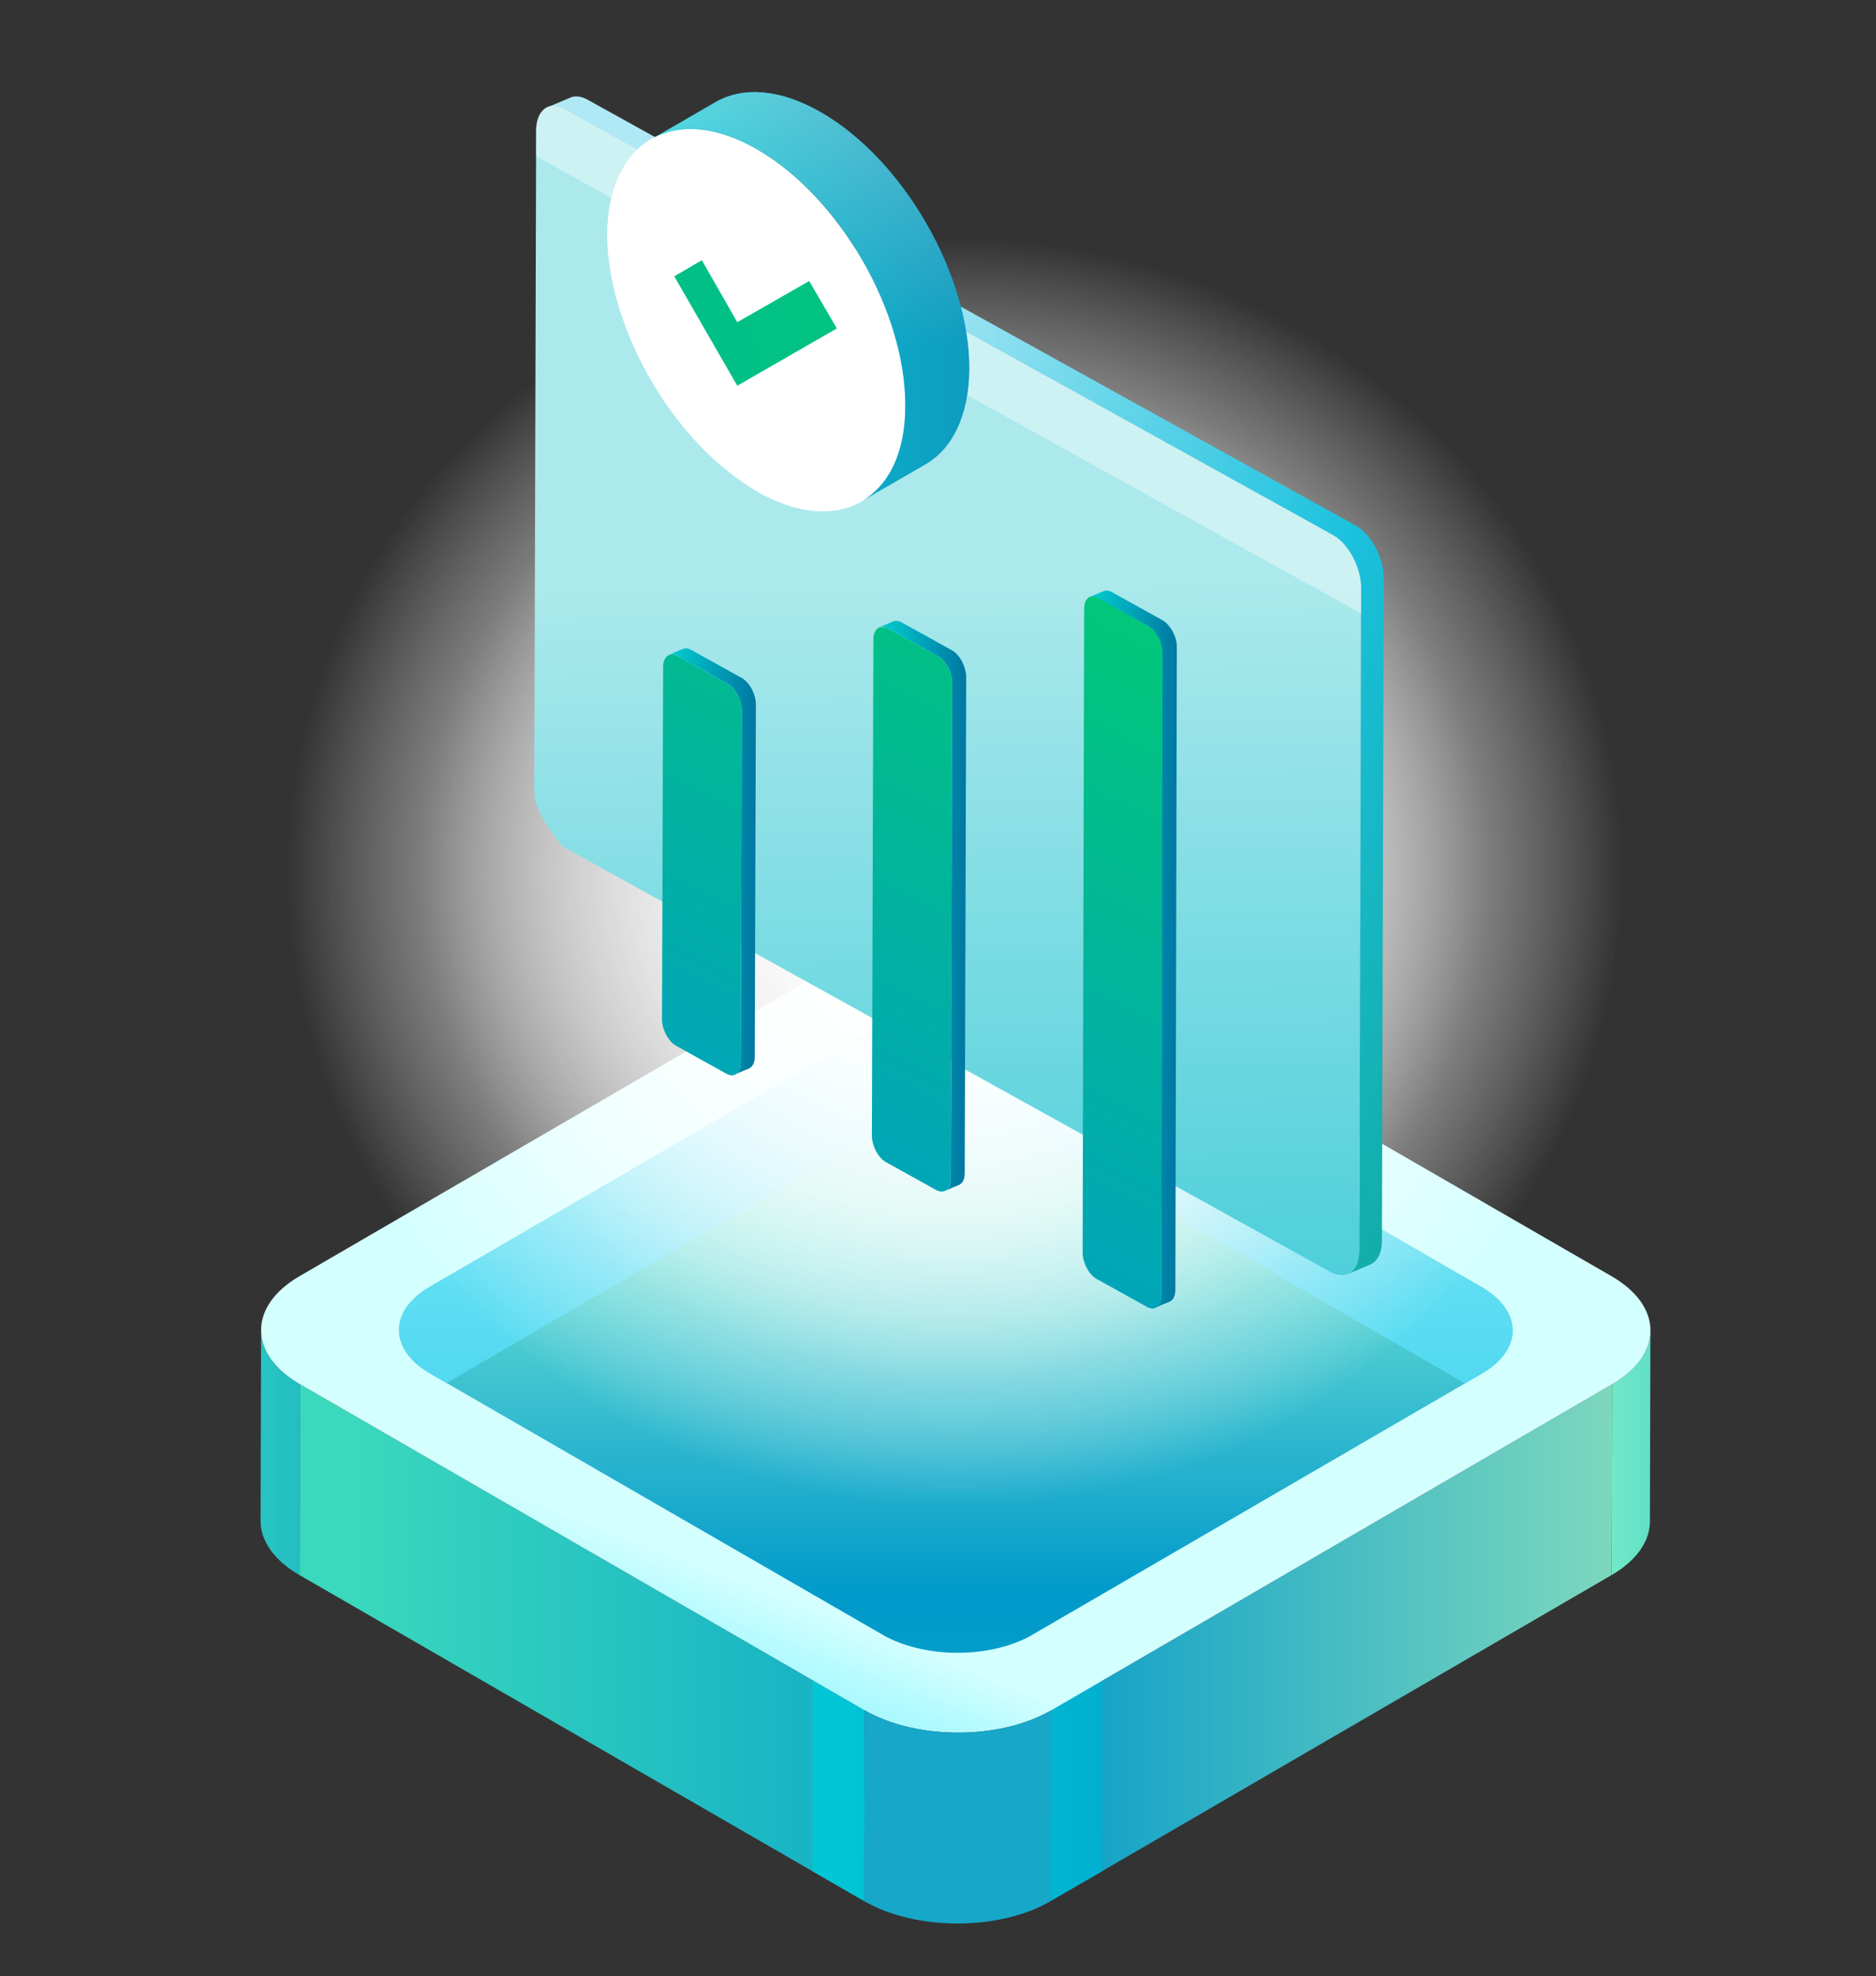
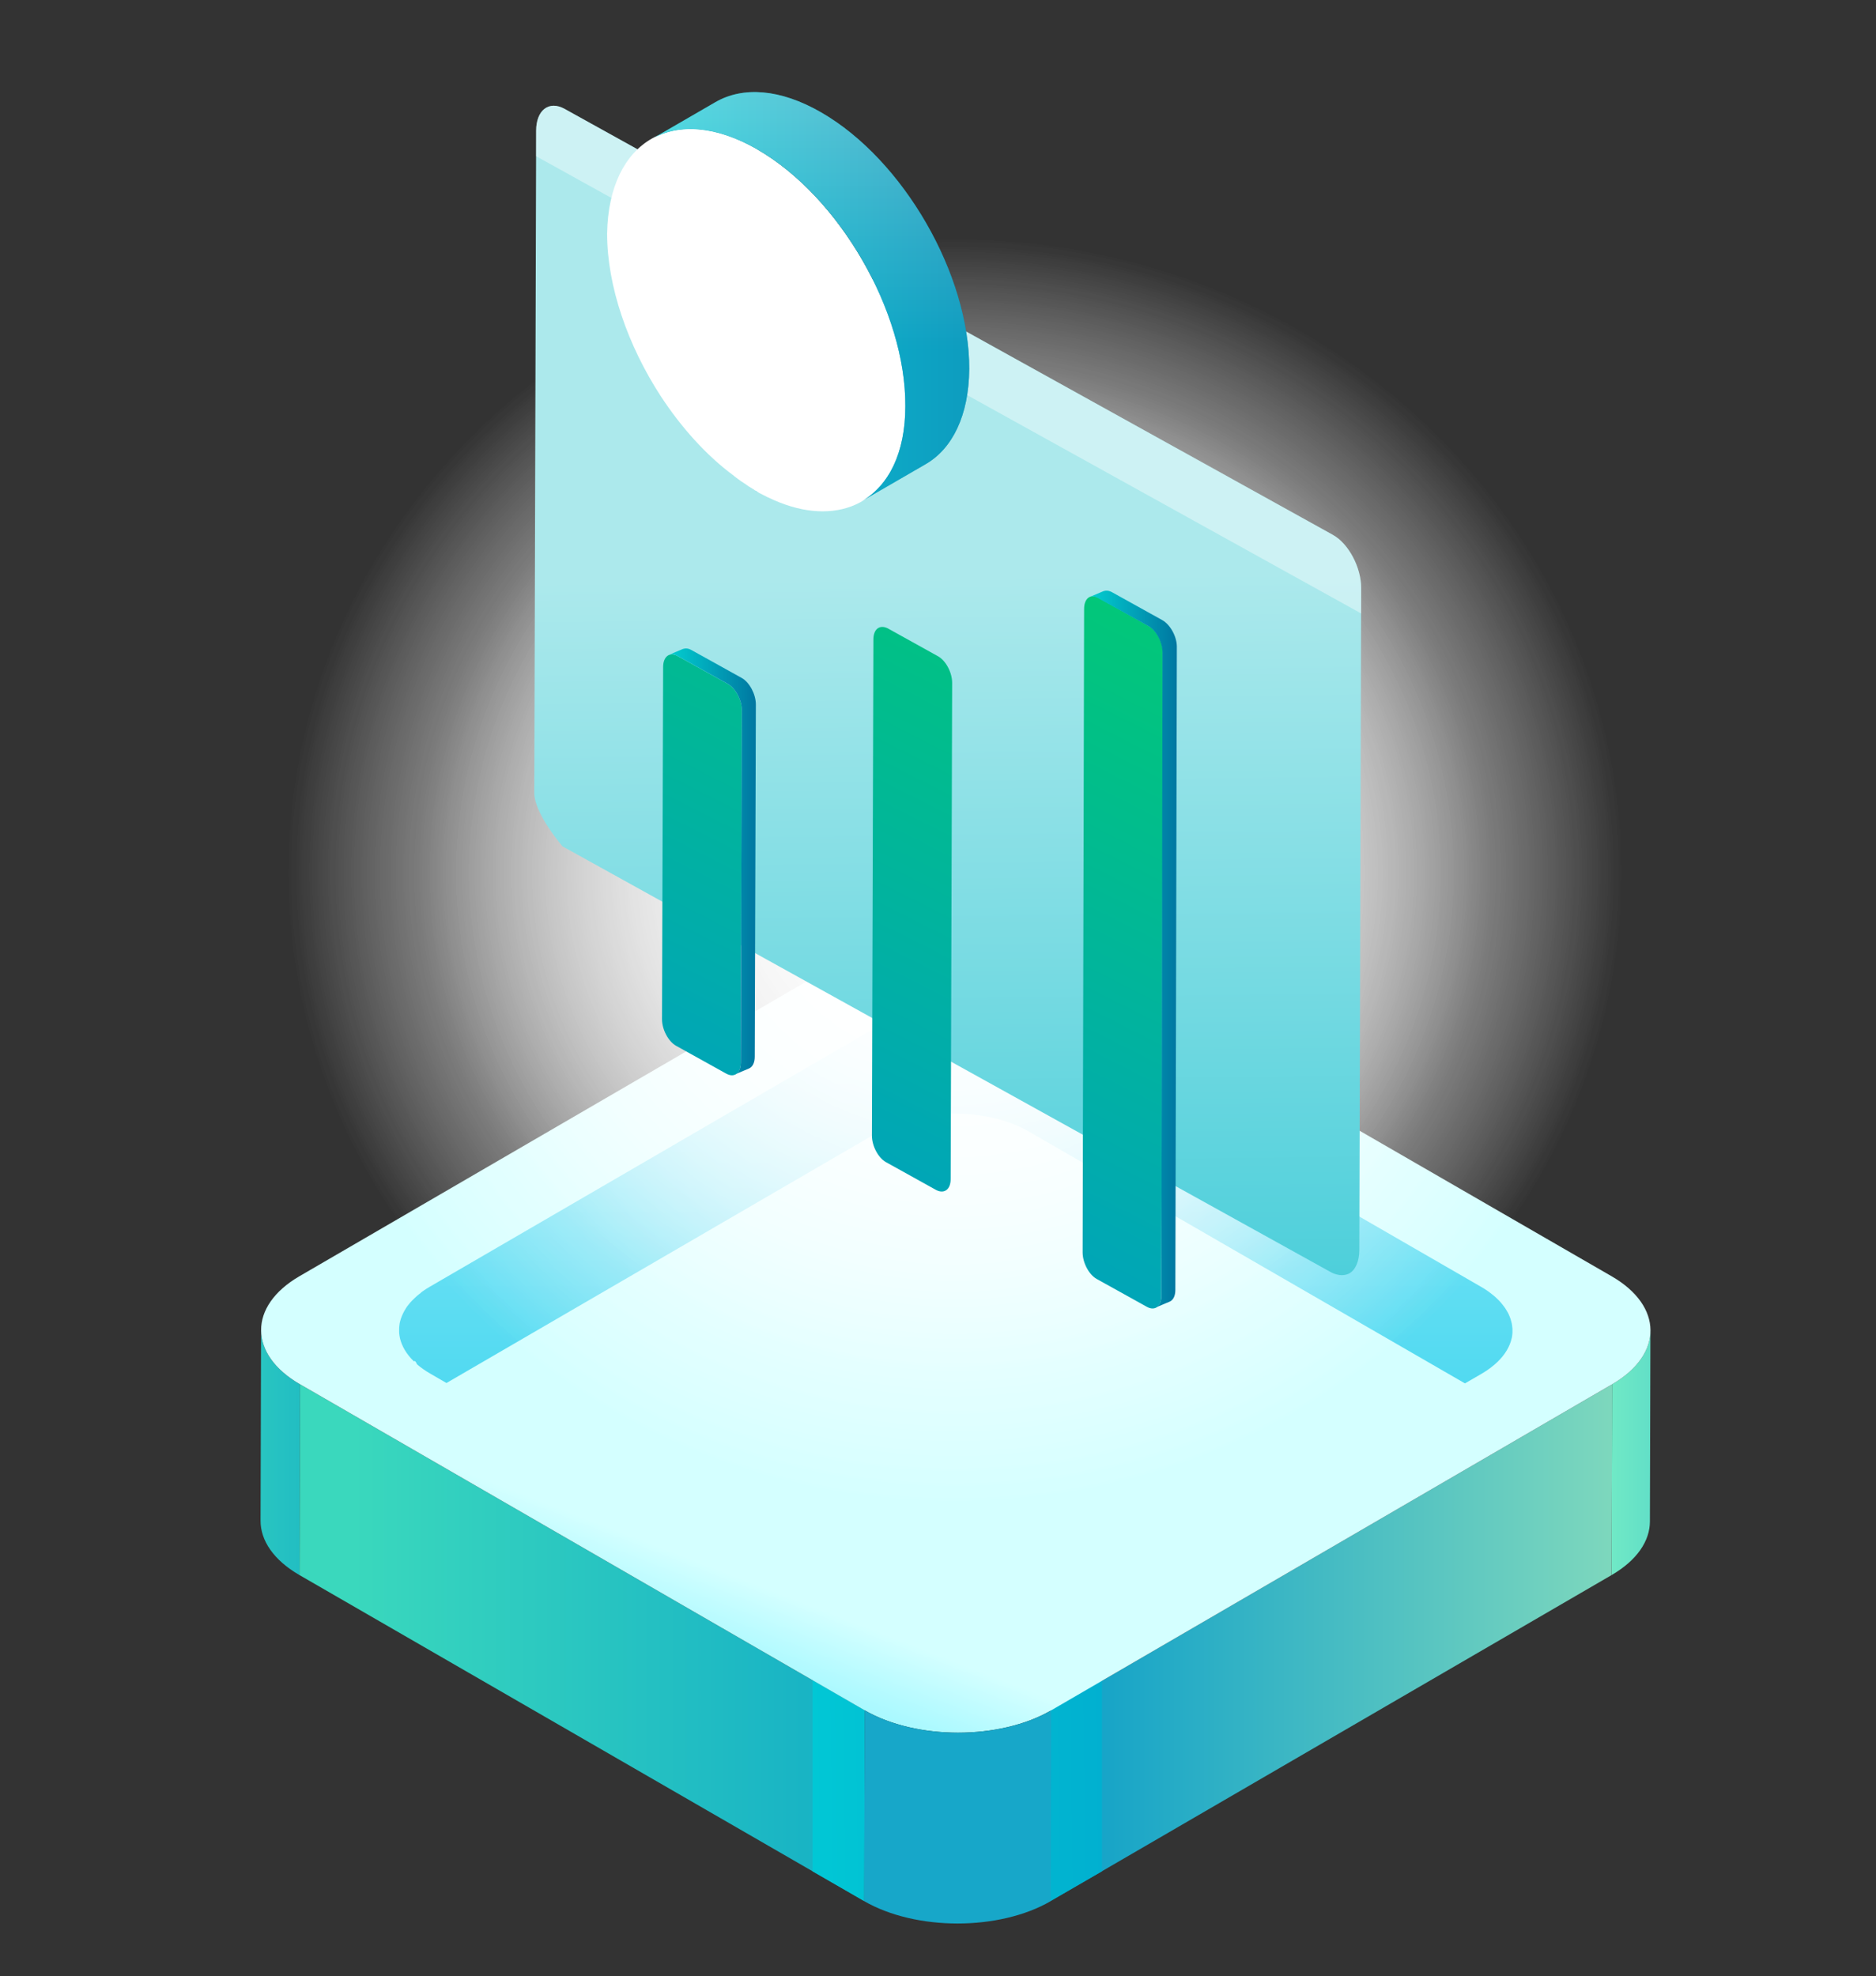
<svg xmlns="http://www.w3.org/2000/svg" xmlns:xlink="http://www.w3.org/1999/xlink" id="Layer_1" viewBox="0 0 252.49 265.95">
  <rect x="0" y="0" width="252.49" height="265.95" fill="#333333" stroke="none" />
  <defs>
    <style>
      .cls-1 {
        fill: url(#radial-gradient-2);
      }

      .cls-2 {
        fill: url(#linear-gradient-8);
      }

      .cls-3 {
        fill: url(#linear-gradient-7);
      }

      .cls-4 {
        fill: url(#linear-gradient-5);
      }

      .cls-5 {
        fill: url(#linear-gradient-6);
      }

      .cls-6 {
        fill: url(#linear-gradient-9);
      }

      .cls-7 {
        fill: url(#linear-gradient-4);
      }

      .cls-8 {
        fill: url(#linear-gradient-3);
      }

      .cls-9 {
        fill: url(#linear-gradient-2);
      }

      .cls-10 {
        fill: #60cde1;
      }

      .cls-11 {
        fill: url(#radial-gradient);
      }

      .cls-12 {
        fill: url(#linear-gradient);
      }

      .cls-13, .cls-14 {
        isolation: isolate;
      }

      .cls-15 {
        fill: #17a7c9;
      }

      .cls-16 {
        fill: #fff;
      }

      .cls-17 {
        fill: url(#linear-gradient-10);
      }

      .cls-18 {
        fill: url(#linear-gradient-11);
      }

      .cls-19 {
        fill: url(#linear-gradient-12);
      }

      .cls-20 {
        fill: url(#linear-gradient-13);
      }

      .cls-21 {
        fill: url(#linear-gradient-19);
      }

      .cls-22 {
        fill: url(#linear-gradient-14);
      }

      .cls-23 {
        fill: url(#linear-gradient-15);
      }

      .cls-24 {
        fill: url(#linear-gradient-16);
      }

      .cls-25 {
        fill: url(#linear-gradient-17);
      }

      .cls-26 {
        fill: url(#linear-gradient-18);
      }

      .cls-27 {
        opacity: .4;
      }

      .cls-14 {
        fill: url(#linear-gradient-20);
        opacity: .5;
      }
    </style>
    <linearGradient id="linear-gradient" x1="215.32" y1="195.52" x2="344.22" y2="195.52" gradientUnits="userSpaceOnUse">
      <stop offset="0" stop-color="#74ecc6" />
      <stop offset=".34" stop-color="#0099ca" />
      <stop offset="1" stop-color="#02d8d9" />
    </linearGradient>
    <linearGradient id="linear-gradient-2" x1="92.85" y1="195.47" x2="20.43" y2="195.47" gradientUnits="userSpaceOnUse">
      <stop offset="0" stop-color="#9de7ba" />
      <stop offset=".34" stop-color="#0099ca" />
      <stop offset="1" stop-color="#3ad8bd" />
    </linearGradient>
    <linearGradient id="linear-gradient-3" x1="238.16" y1="221.07" x2="-71.21" y2="221.07" gradientUnits="userSpaceOnUse">
      <stop offset="0" stop-color="#9de7ba" />
      <stop offset=".34" stop-color="#0099ca" />
      <stop offset=".34" stop-color="#029bcb" />
      <stop offset=".34" stop-color="#16b1d6" />
      <stop offset=".35" stop-color="#26c2df" />
      <stop offset=".35" stop-color="#31cfe5" />
      <stop offset=".36" stop-color="#38d6e9" />
      <stop offset=".37" stop-color="#3ad8ea" />
      <stop offset=".45" stop-color="#3ad8ea" />
      <stop offset=".95" stop-color="#3ad8ea" />
    </linearGradient>
    <linearGradient id="linear-gradient-4" x1="242.84" y1="239.61" x2="80.42" y2="241.88" gradientUnits="userSpaceOnUse">
      <stop offset="0" stop-color="#9de7ba" />
      <stop offset=".34" stop-color="#0099ca" />
      <stop offset="1" stop-color="#02d8d9" />
    </linearGradient>
    <linearGradient id="linear-gradient-5" x1="208.79" y1="221.07" x2="47.47" y2="221.07" xlink:href="#linear-gradient-2" />
    <linearGradient id="linear-gradient-6" x1="242.84" y1="239.16" x2="80.42" y2="241.43" xlink:href="#linear-gradient-4" />
    <linearGradient id="linear-gradient-7" x1="95.65" y1="264.15" x2="113.98" y2="216.85" gradientUnits="userSpaceOnUse">
      <stop offset="0" stop-color="#11e5ff" />
      <stop offset=".82" stop-color="#b2faff" />
      <stop offset=".98" stop-color="#d4ffff" />
    </linearGradient>
    <linearGradient id="linear-gradient-8" x1="128.64" y1="160.77" x2="128.64" y2="320.46" gradientUnits="userSpaceOnUse">
      <stop offset="0" stop-color="#76e7d6" />
      <stop offset=".34" stop-color="#0099ca" />
      <stop offset="1" stop-color="#3ad8bd" />
    </linearGradient>
    <linearGradient id="linear-gradient-9" x1="128.64" y1="243.04" x2="128.64" y2="86.01" gradientUnits="userSpaceOnUse">
      <stop offset="0" stop-color="#11c8e8" />
      <stop offset=".12" stop-color="#27ceeb" />
      <stop offset=".54" stop-color="#70e2f5" />
      <stop offset=".83" stop-color="#9deffc" />
      <stop offset=".98" stop-color="#aff4ff" />
    </linearGradient>
    <radialGradient id="radial-gradient" cx="128.52" cy="-214.43" fx="128.52" fy="-214.43" r="91.7" gradientTransform="translate(0 321.14) scale(1 .95)" gradientUnits="userSpaceOnUse">
      <stop offset="0" stop-color="#fff" />
      <stop offset=".98" stop-color="#fff" stop-opacity="0" />
    </radialGradient>
    <radialGradient id="radial-gradient-2" cx="128.52" fx="128.52" r="73.26" xlink:href="#radial-gradient" />
    <linearGradient id="linear-gradient-10" x1="129.05" y1="223.96" x2="127.34" y2="74.64" gradientUnits="userSpaceOnUse">
      <stop offset="0" stop-color="#1ac1d1" />
      <stop offset=".98" stop-color="#ace9ec" />
    </linearGradient>
    <linearGradient id="linear-gradient-11" x1="283.72" y1="-5924.04" x2="100.33" y2="-5866.6" gradientTransform="translate(0 -5783.58) scale(1 -1)" gradientUnits="userSpaceOnUse">
      <stop offset="0" stop-color="#00771c" />
      <stop offset=".61" stop-color="#1ac1de" />
      <stop offset=".98" stop-color="#afe9f5" />
    </linearGradient>
    <linearGradient id="linear-gradient-12" x1="127.8" y1="50.44" x2="73.45" y2="158" gradientUnits="userSpaceOnUse">
      <stop offset="0" stop-color="#02ce6c" />
      <stop offset="1" stop-color="#009dc7" />
    </linearGradient>
    <linearGradient id="linear-gradient-13" x1="90.02" y1="-5899.51" x2="101.73" y2="-5899.51" gradientTransform="translate(0 -5783.58) scale(1 -1)" gradientUnits="userSpaceOnUse">
      <stop offset="0" stop-color="#02ced0" />
      <stop offset="1" stop-color="#0077a1" />
    </linearGradient>
    <linearGradient id="linear-gradient-14" x1="152.73" y1="63.04" x2="98.38" y2="170.6" xlink:href="#linear-gradient-12" />
    <linearGradient id="linear-gradient-15" x1="118.34" y1="-5905.48" x2="130.06" y2="-5905.48" xlink:href="#linear-gradient-13" />
    <linearGradient id="linear-gradient-16" x1="177.65" y1="75.63" x2="123.3" y2="183.19" xlink:href="#linear-gradient-12" />
    <linearGradient id="linear-gradient-17" x1="146.66" y1="-5911.31" x2="158.37" y2="-5911.31" xlink:href="#linear-gradient-13" />
    <linearGradient id="linear-gradient-18" x1="165.84" y1="-5806.55" x2="-72.73" y2="-5877.4" gradientTransform="translate(0 -5783.58) scale(1 -1)" xlink:href="#linear-gradient-12" />
    <linearGradient id="linear-gradient-19" x1="87.69" y1="-5823.49" x2="130.45" y2="-5823.49" xlink:href="#linear-gradient-13" />
    <linearGradient id="linear-gradient-20" x1="109.07" y1="-5866.04" x2="109.07" y2="-5795.26" gradientTransform="translate(0 -5783.58) scale(1 -1)" gradientUnits="userSpaceOnUse">
      <stop offset=".5" stop-color="#1ac1de" />
      <stop offset=".98" stop-color="#afe9f5" />
    </linearGradient>
  </defs>
  <g>
    <g class="cls-13">
      <path class="cls-12" d="M222.13,179.07l-.07,25.68c0,2.61-1.72,5.22-5.16,7.22l.07-25.68c3.43-1.99,5.15-4.6,5.16-7.22Z" />
      <path class="cls-9" d="M35.07,204.65l.07-25.68c0,2.65,1.74,5.3,5.24,7.32l-.07,25.68c-3.5-2.02-5.25-4.67-5.24-7.32Z" />
      <polygon class="cls-8" points="216.98 186.29 216.9 211.97 141.4 255.84 141.48 230.17 216.98 186.29" />
      <polygon class="cls-7" points="148.31 226.11 148.31 251.83 141.37 255.84 141.29 230.17 148.31 226.11" />
      <g>
        <polygon class="cls-4" points="116.38 230.17 116.31 255.84 40.31 211.97 40.38 186.29 116.38 230.17" />
        <polygon class="cls-5" points="109.36 226.11 109.36 251.83 116.31 255.84 116.38 230.17 109.36 226.11" />
      </g>
      <path class="cls-3" d="M216.9,171.75c6.95,4.01,6.99,10.52.08,14.54l-75.5,43.88c-6.91,4.01-18.15,4.01-25.1,0l-76-43.88c-6.95-4.01-6.99-10.52-.08-14.54l75.5-43.88c6.91-4.01,18.15-4.01,25.1,0l76,43.88Z" />
-       <path class="cls-2" d="M199.39,173.19c5.57,3.22,5.6,8.44.07,11.65l-60.53,35.17c-5.54,3.22-14.55,3.22-20.12,0l-60.92-35.17c-5.57-3.22-5.6-8.44-.07-11.65l60.53-35.17c5.54-3.22,14.55-3.22,20.12,0l60.92,35.17Z" />
      <path class="cls-6" d="M56.65,173.98c-.18.14-.36.27-.52.41-.1.08-.19.17-.28.26-.14.13-.27.26-.4.39-.09.09-.18.19-.26.28-.11.13-.21.26-.31.39-.08.1-.16.2-.22.31-.08.13-.15.25-.23.38-.27.48-.47.97-.59,1.47-.02.07-.04.14-.05.21-.03.17-.05.34-.06.51,0,.06-.01.13-.01.19,0,.18,0,.36,0,.53,0,.05,0,.09.01.14.02.2.05.39.09.58,0,0,0,.01,0,.02.25,1.1.88,2.18,1.89,3.16.13-.13.27.05.41.39.51.44,1.09.85,1.76,1.24l2.21,1.28,58.25-33.85c5.54-3.22,14.55-3.22,20.12,0l58.71,33.9,2.28-1.32c.83-.49,1.53-1.02,2.11-1.58,1.01-.98,1.64-2.05,1.89-3.14,0-.02.01-.04.02-.07.04-.19.07-.38.08-.57,0-.05,0-.1.01-.15.01-.18.01-.36,0-.53,0-.06-.01-.13-.02-.19-.02-.17-.03-.34-.07-.51-.01-.07-.03-.13-.05-.2-.07-.3-.17-.6-.3-.89-.04-.09-.07-.18-.12-.27-.06-.11-.13-.22-.19-.33-.07-.13-.15-.25-.23-.38-.07-.1-.15-.21-.23-.31-.1-.13-.2-.26-.31-.39-.08-.1-.17-.19-.26-.29-.13-.13-.26-.26-.4-.39-.09-.09-.19-.17-.29-.26-.17-.14-.35-.28-.53-.42-.09-.07-.18-.14-.27-.2-.29-.2-.59-.4-.91-.58l-60.92-35.17c-3.13-1.81-7.36-2.6-11.44-2.38-.91.05-1.81.15-2.69.3-.88.15-1.74.35-2.56.6-1.24.38-2.4.87-3.44,1.47l-60.53,35.17c-.32.19-.62.38-.9.58-.09.07-.18.14-.27.2Z" />
      <path class="cls-15" d="M141.48,230.17l-.07,25.68c-6.91,4.01-18.15,4.01-25.1,0l.07-25.68c6.95,4.01,18.19,4.01,25.1,0Z" />
    </g>
    <ellipse class="cls-11" cx="128.52" cy="116.68" rx="91.77" ry="87.36" />
    <ellipse class="cls-11" cx="128.52" cy="116.68" rx="91.77" ry="87.36" />
    <ellipse class="cls-1" cx="128.52" cy="116.68" rx="73.32" ry="69.8" />
  </g>
  <g>
    <g>
      <g class="cls-13">
        <path class="cls-17" d="M179.4,71.99c2.1,1.16,3.8,4.36,3.8,7.15l-.25,89.12c0,1.41-.5,2.73-1.47,3.17-1.13.5-2.35-.22-2.35-.22l-103.42-57.31s-3.8-4.39-3.8-7.18l.25-89.12c0-2.79,1.73-4.11,3.83-2.95l103.42,57.34Z" />
-         <path class="cls-18" d="M182.44,70.71L79.05,13.4c-.85-.47-1.63-.53-2.26-.28l-3.04,1.29c.63-.28,1.41-.19,2.26.28l103.39,57.31c2.1,1.16,3.8,4.36,3.8,7.15l-.25,89.12c0,1.66-.63,2.82-1.57,3.2l3.04-1.29c.94-.41,1.57-1.54,1.57-3.2l.25-89.12c.03-2.76-1.69-5.99-3.8-7.15Z" />
      </g>
      <g class="cls-27">
        <path class="cls-16" d="M179.4,71.99c2.1,1.16,3.8,4.36,3.8,7.15v3.42L72.15,21.02v-3.42c0-2.79,1.73-4.11,3.83-2.95l103.42,57.34Z" />
      </g>
    </g>
    <g>
      <g class="cls-13">
        <path class="cls-19" d="M97.97,92.05c1.04.59,1.88,2.18,1.88,3.57l-.15,47.39c0,1.39-.84,2.08-1.93,1.49l-6.79-3.77c-1.04-.59-1.88-2.18-1.88-3.57l.15-47.39c0-1.39.84-2.08,1.93-1.49l6.79,3.77Z" />
        <path class="cls-20" d="M99.85,91.25l-6.79-3.77c-.45-.25-.79-.25-1.14-.15l-1.88.79c.3-.15.69-.1,1.14.15l6.79,3.77c1.04.59,1.88,2.18,1.88,3.57l-.15,47.39c0,.84-.3,1.39-.79,1.59l1.88-.79c.5-.2.79-.79.79-1.59l.15-47.39c0-1.39-.84-2.97-1.88-3.57Z" />
      </g>
      <g class="cls-13">
        <path class="cls-22" d="M126.27,88.33c1.04.59,1.88,2.18,1.88,3.57l-.2,66.77c0,1.39-.84,2.03-1.93,1.49l-6.79-3.77c-1.04-.59-1.88-2.18-1.88-3.57l.2-66.77c0-1.39.84-2.03,1.93-1.49l6.79,3.77Z" />
-         <path class="cls-23" d="M128.16,87.54l-6.79-3.77c-.45-.25-.84-.25-1.14-.15l-1.88.79c.3-.15.69-.1,1.14.15l6.79,3.77c1.04.59,1.88,2.18,1.88,3.57l-.2,66.77c0,.84-.3,1.39-.79,1.59l1.88-.79c.5-.2.79-.79.79-1.59l.2-66.77c0-1.34-.84-2.97-1.88-3.57Z" />
      </g>
      <g class="cls-13">
        <path class="cls-24" d="M154.63,84.27c1.04.59,1.88,2.18,1.88,3.57l-.2,86.55c0,1.39-.84,2.08-1.93,1.49l-6.79-3.77c-1.04-.59-1.88-2.18-1.88-3.57l.2-86.6c0-1.39.84-2.08,1.93-1.49l6.79,3.82Z" />
        <path class="cls-25" d="M156.46,83.47l-6.79-3.77c-.45-.25-.84-.25-1.14-.15l-1.88.79c.3-.15.69-.1,1.14.15l6.79,3.77c1.04.59,1.88,2.18,1.88,3.57l-.15,86.55c0,.84-.3,1.39-.79,1.59l1.88-.79c.5-.2.79-.79.79-1.59l.2-86.55c0-1.39-.89-2.97-1.93-3.57Z" />
      </g>
    </g>
  </g>
  <g>
    <g class="cls-13">
      <path class="cls-10" d="M101.58,65.94l8.6-4.98c.05.05.1.05.16.1l-8.6,4.98c-.05-.05-.1-.1-.16-.1Z" />
      <polygon class="cls-10" points="101.74 66.04 110.34 61.06 110.39 61.22 101.79 66.19 101.74 66.04" />
      <polygon class="cls-10" points="101.74 66.04 110.34 61.06 110.39 61.06 101.79 66.09 101.74 66.04" />
      <polygon class="cls-10" points="101.79 66.09 110.39 61.06 110.5 61.11 101.89 66.09 101.79 66.09" />
      <polygon class="cls-10" points="101.88 66.09 110.44 61.11 110.44 61.11 101.88 66.09" />
      <path class="cls-10" d="M101.79,66.09l8.6-4.98c.05,0,.05.05.1.05.05.05.1.05.16.1.05,0,.05.05.1.05.05.05.1.05.16.1.05,0,.05.05.1.05s.1.05.16.05.1.05.1.05c.05,0,.1.05.1.05.05,0,.1.05.1.05.05,0,.05.05.1.05s.1.05.16.05.05.05.1.05c.05.05.1.05.16.05,4.25,2.07,8.14,2.38,11.2,1.24l-8.6,4.98c-3.11,1.14-6.95.83-11.2-1.24-.05,0-.1-.05-.16-.05s-.05-.05-.1-.05-.1-.05-.16-.05-.05-.05-.1-.05-.1-.05-.1-.05c-.05,0-.1-.05-.1-.05-.05,0-.1-.05-.1-.05-.05,0-.1-.05-.16-.05s-.05-.05-.1-.05c-.05-.05-.1-.05-.16-.1-.05,0-.05-.05-.1-.05-.05-.05-.1-.05-.16-.1,0-.05-.05-.05-.1-.05Z" />
      <path class="cls-10" d="M101.79,66.09l.1.05h0c0-.05-.05-.05-.1-.05Z" />
      <path class="cls-16" d="M101.95,20.11c11.04,6.38,19.96,21.82,19.9,34.52,0,7.1-2.85,11.87-7.31,13.53-3.11,1.14-6.95.83-11.2-1.24-.1-.05-.16-.05-.21-.1-.1-.05-.16-.1-.21-.1-.52-.26-.57-.31-.62-.31-.16-.1-.21-.1-.26-.16-.16-.1-.21-.1-.26-.16-.21-.1-.26-.16-.31-.21-.16-.1-.21-.1-.26-.16-.16-.1-.21-.1-.26-.16-.16-.1-.21-.1-.26-.16-.26-.16-.31-.21-.36-.26-.16-.1-.21-.1-.26-.16-.26-.16-.47-.31-.67-.47-.1-.05-.16-.1-.21-.16-.1-.05-.16-.1-.21-.16-.1-.05-.16-.1-.21-.16-3.73-2.75-7.1-6.53-9.85-10.73-4.41-6.79-7.21-14.77-7.21-21.87.21-12.6,9.17-17.73,20.22-11.35Z" />
-       <polygon class="cls-26" points="108.91 37.82 112.63 44.2 99.23 51.91 90.75 37.19 94.46 35.02 99.23 43.36 108.91 37.82" />
      <path class="cls-21" d="M110.55,15.14c-5.55-3.21-10.57-3.52-14.25-1.4l-8.6,4.98c3.63-2.13,8.66-1.81,14.25,1.4,11.04,6.38,19.96,21.82,19.9,34.52,0,6.32-2.23,10.73-5.86,12.8l8.6-4.98c3.58-2.07,5.81-6.53,5.86-12.8.05-12.7-8.86-28.15-19.9-34.52Z" />
    </g>
    <path class="cls-14" d="M110.55,15.14c-5.55-3.21-10.57-3.52-14.25-1.4l-8.6,4.98c3.63-2.13,8.66-1.81,14.25,1.4,11.04,6.38,19.96,21.82,19.9,34.52,0,6.32-2.23,10.73-5.86,12.8l8.6-4.98c3.58-2.07,5.81-6.53,5.86-12.8.05-12.7-8.86-28.15-19.9-34.52Z" />
  </g>
</svg>